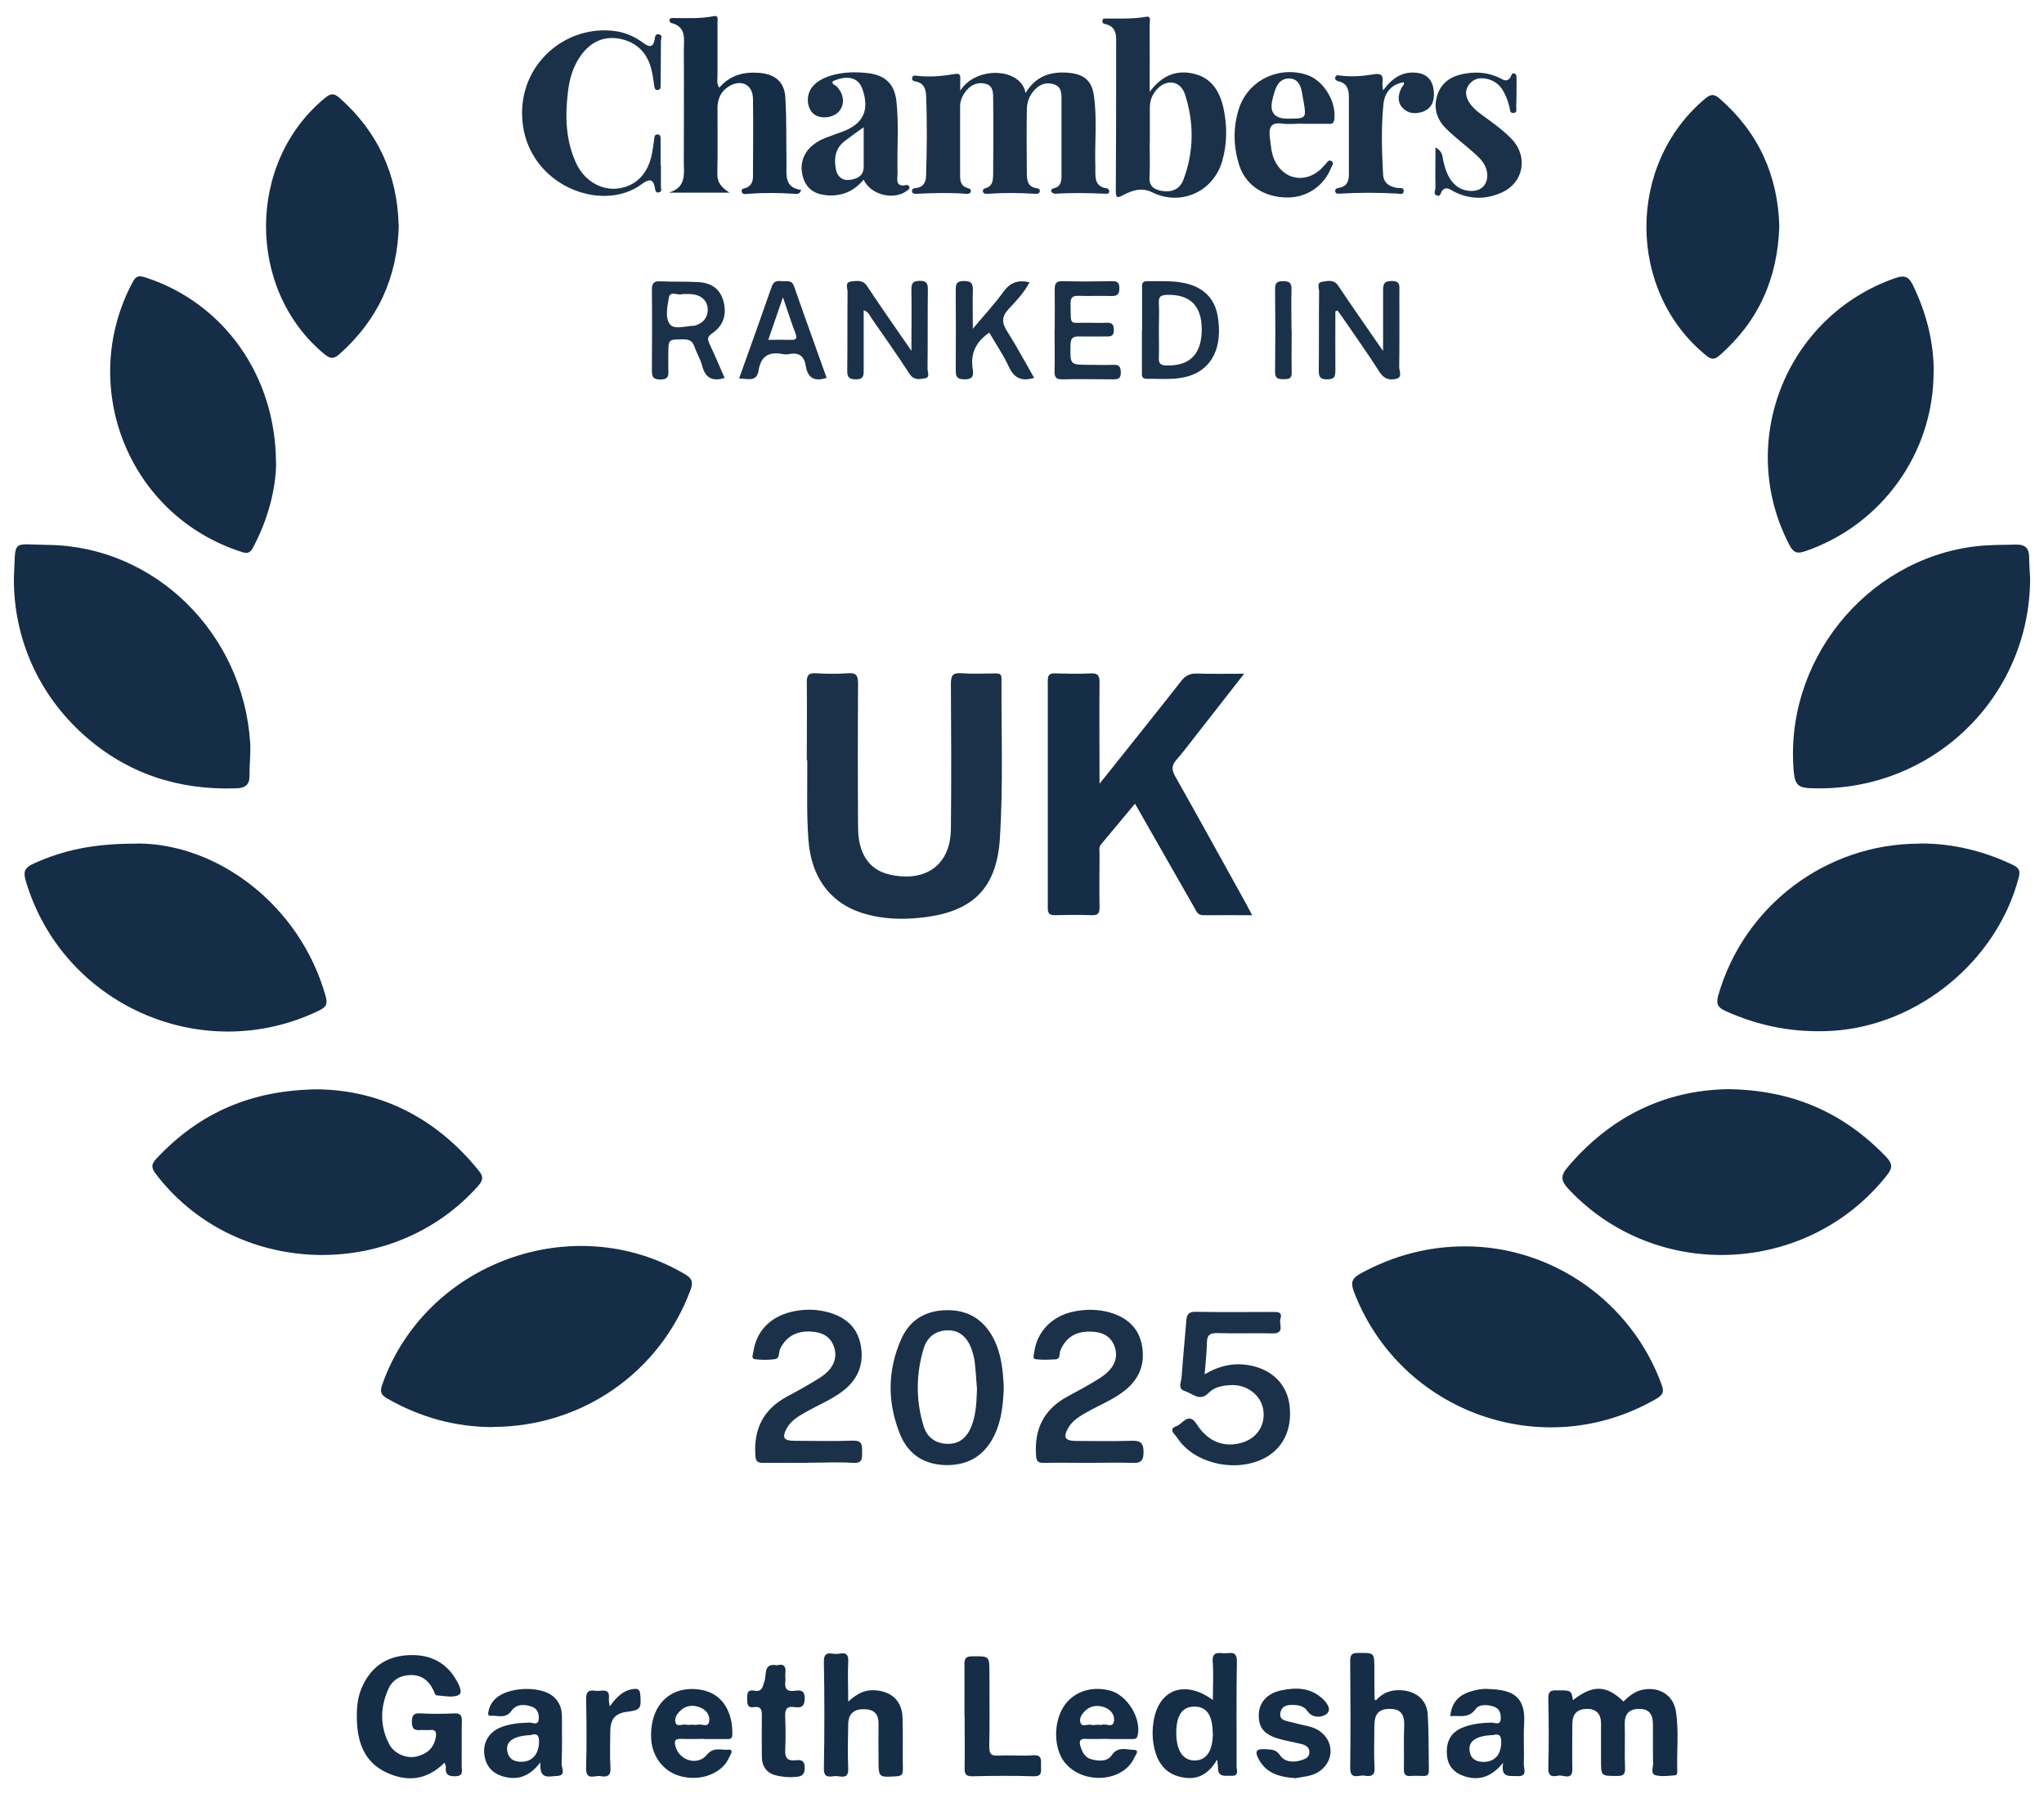
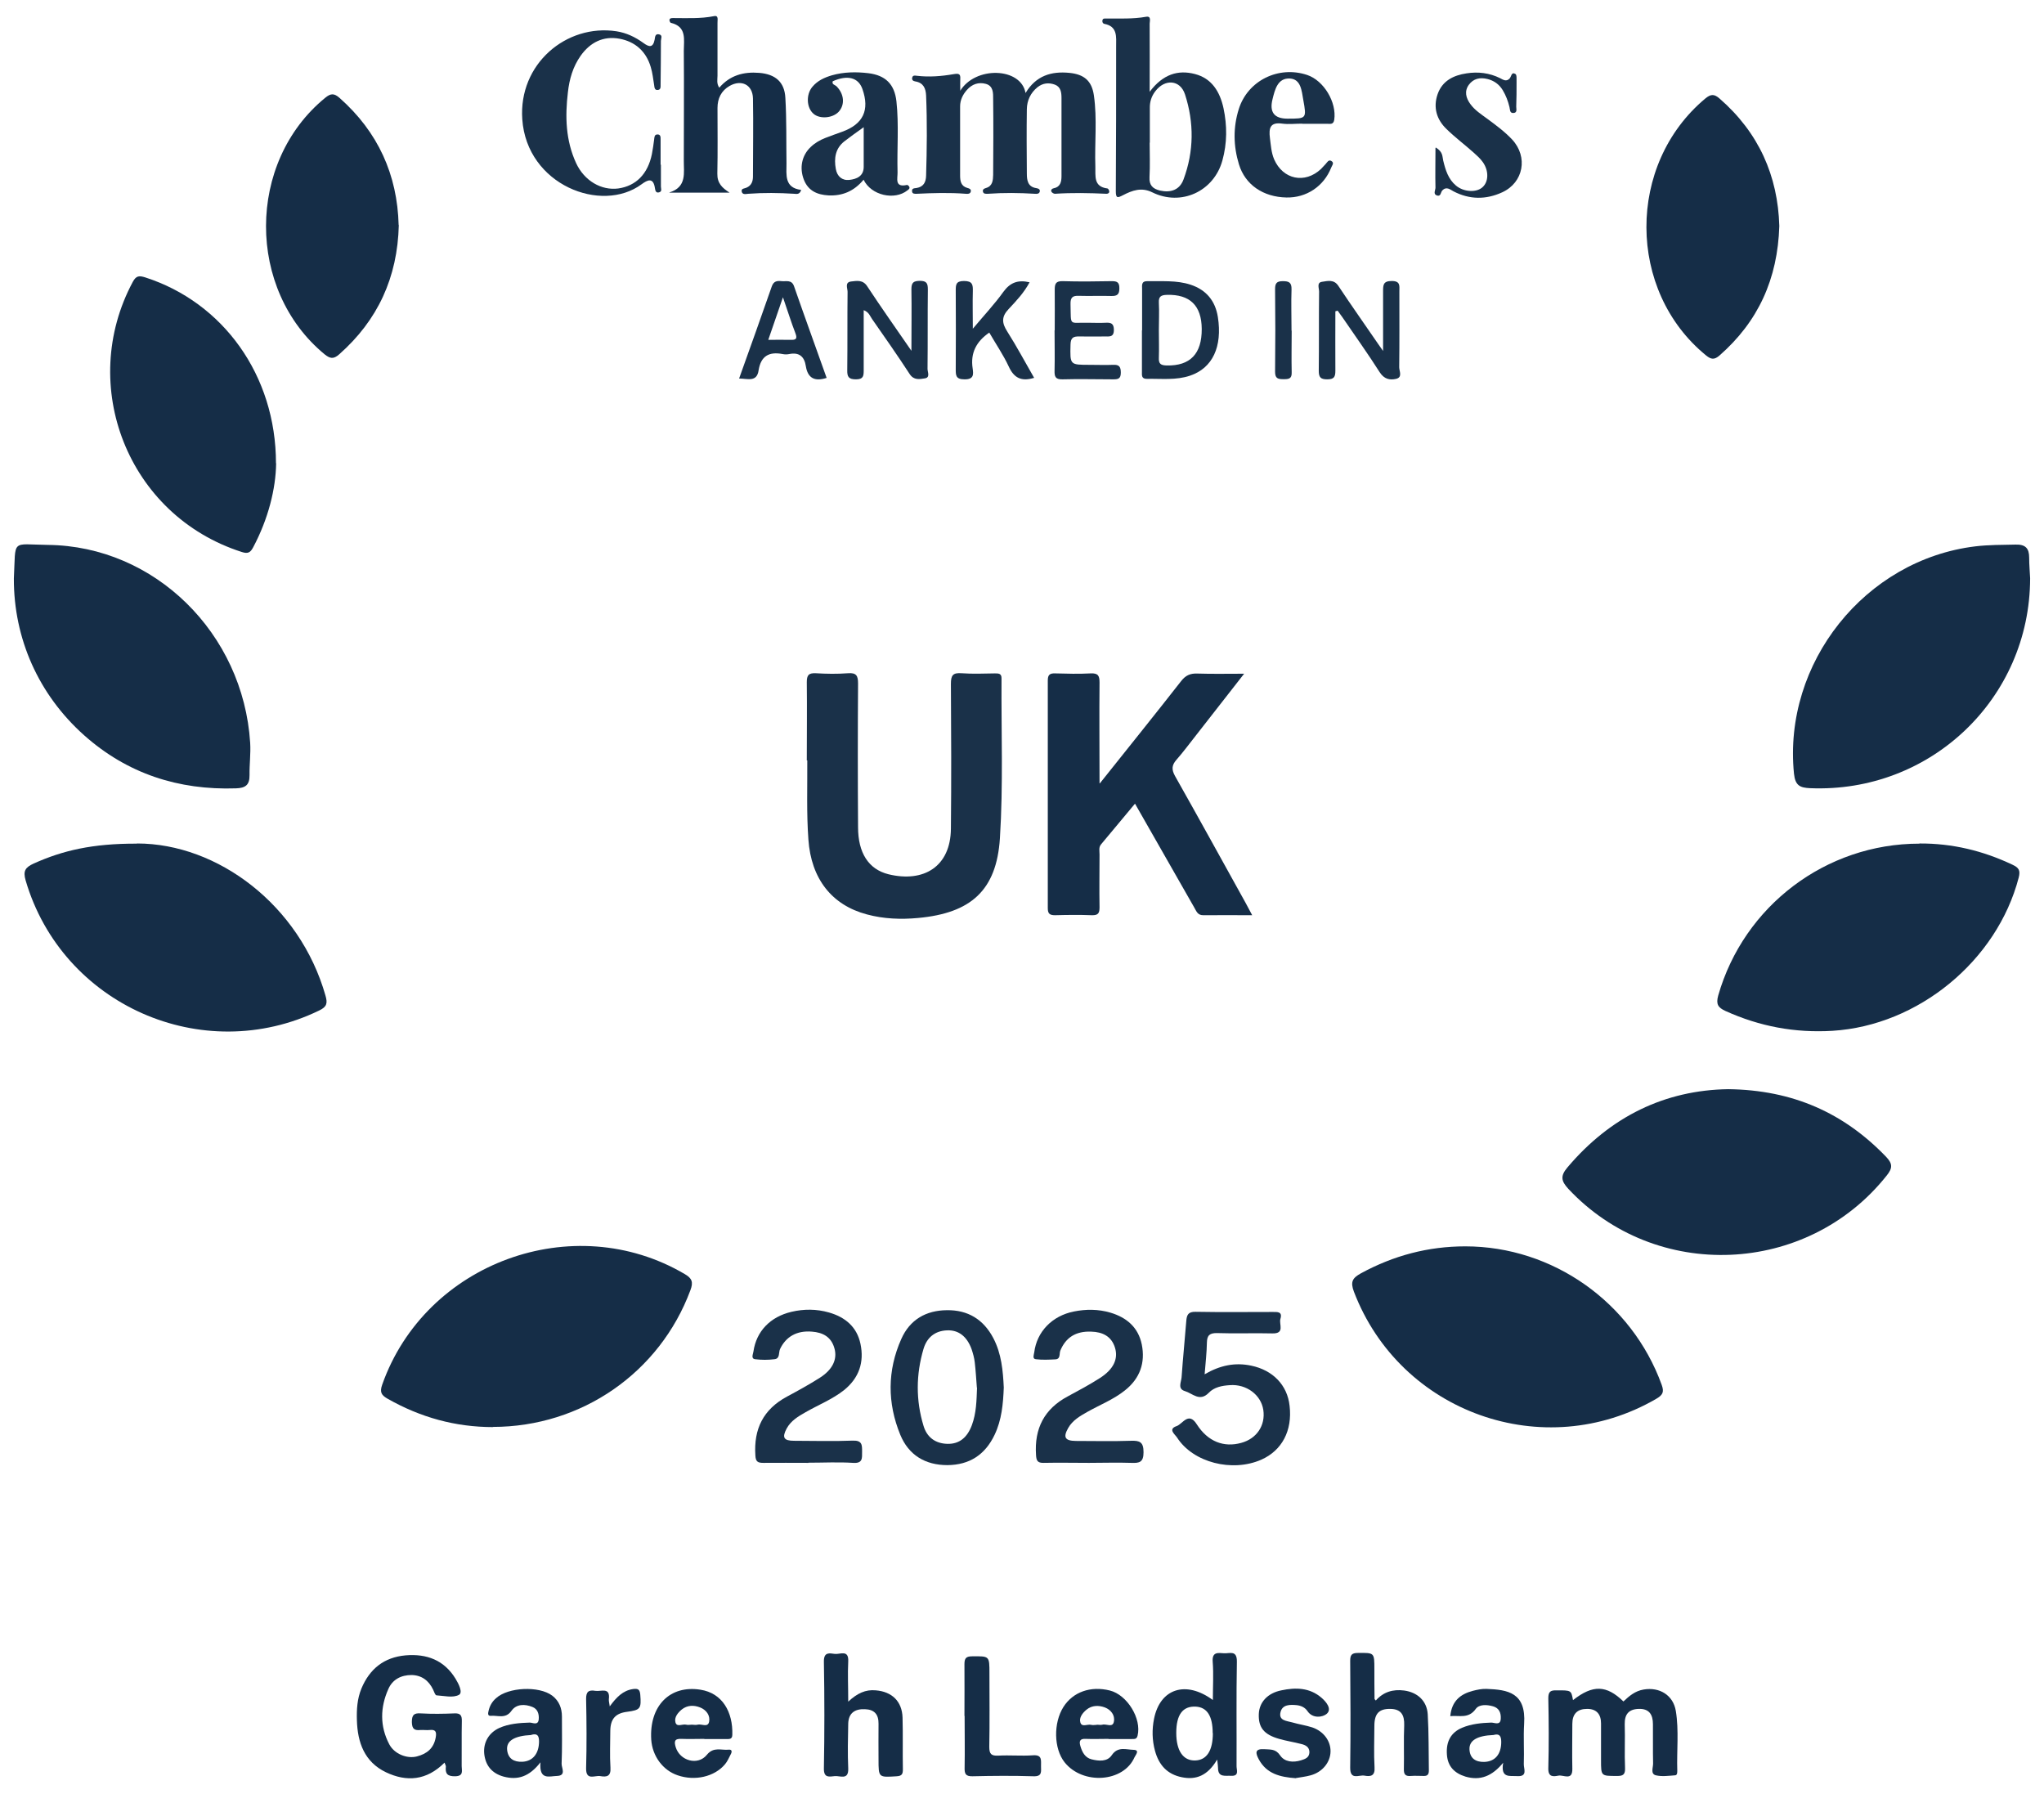
<svg xmlns="http://www.w3.org/2000/svg" id="Layer_2" data-name="Layer 2" viewBox="0 0 126.8 111.3">
  <defs>
    <style>
      .cls-1 {
        fill: #152d47;
      }

      .cls-1, .cls-2 {
        stroke-width: 0px;
      }

      .cls-2 {
        fill: #1a3149;
      }
    </style>
  </defs>
  <path class="cls-1" d="M.86,35.88c.13-2.48-.21-2.11,2.11-2.08,6.63.07,12.12,5.48,12.55,12.28.04.67-.05,1.33-.04,1.99.01.64-.27.81-.84.83-3.57.12-6.75-.91-9.43-3.3-2.82-2.52-4.36-5.99-4.35-9.71Z" />
  <path class="cls-1" d="M125.94,35.88c-.02,7.45-6.18,13.32-13.65,13.01-.62-.03-.92-.15-1-.9-.69-6.86,4.4-13.27,11.25-14.1.83-.1,1.66-.09,2.49-.11.62-.02.85.23.85.81,0,.43.04.85.06,1.28Z" />
  <path class="cls-1" d="M30.58,88.52c-2.33,0-4.49-.6-6.52-1.75-.39-.22-.52-.4-.35-.88,2.67-7.57,11.86-10.93,18.77-6.86.45.26.54.5.35,1-1.9,5.11-6.75,8.48-12.26,8.48Z" />
  <path class="cls-1" d="M107.21,67.56c4.01.05,7.17,1.47,9.79,4.19.41.43.42.7.04,1.17-4.94,6.22-14.34,6.61-19.75.82-.45-.49-.5-.8-.05-1.33,2.67-3.16,6.05-4.79,9.97-4.85Z" />
-   <path class="cls-1" d="M19.79,67.57c3.84.08,7.25,1.76,9.89,5.02.29.35.33.57,0,.95-5.33,6.03-15.15,5.67-20.02-.73-.3-.39-.27-.61.05-.95,2.64-2.81,5.86-4.27,10.09-4.29Z" />
  <path class="cls-1" d="M119.08,52.32c2.03-.01,3.94.45,5.77,1.32.38.18.5.34.38.8-1.35,5.16-6.23,9.17-11.55,9.5-2.33.14-4.52-.27-6.64-1.23-.46-.21-.6-.42-.45-.96,1.59-5.56,6.68-9.42,12.48-9.42Z" />
  <path class="cls-1" d="M90.9,77.31c5.43,0,10.33,3.48,12.18,8.58.17.46.07.64-.34.88-6.96,4.04-15.88.87-18.75-6.65-.23-.61-.09-.85.44-1.14,2.02-1.1,4.17-1.67,6.47-1.67Z" />
  <path class="cls-1" d="M8.5,52.32c5.02,0,10.1,3.84,11.69,9.43.14.48.09.7-.39.93-7.24,3.51-15.95-.35-18.21-8.07-.17-.59-.02-.81.51-1.05,1.78-.8,3.63-1.24,6.39-1.23Z" />
-   <path class="cls-1" d="M119.95,23.08c0,5.02-3.22,9.49-7.96,11.11-.49.17-.73.11-.98-.38-3.33-6.36-.22-14.2,6.56-16.56.61-.21.85-.08,1.12.48.82,1.71,1.27,3.48,1.27,5.35Z" />
  <path class="cls-1" d="M17.13,28.73c-.02,1.59-.49,3.46-1.42,5.21-.17.32-.31.43-.71.3-7.09-2.27-10.2-10.35-6.76-16.76.21-.39.4-.39.78-.27,4.81,1.55,8.1,6.06,8.1,11.53Z" />
  <path class="cls-1" d="M68.23,48.59c1.77-2.22,3.42-4.27,5.04-6.34.28-.36.57-.49,1.02-.47.92.03,1.83.01,2.89.01-1.05,1.35-2.02,2.59-3,3.84-.4.51-.78,1.02-1.2,1.5-.29.33-.31.6-.09,1,1.48,2.62,2.93,5.26,4.39,7.89.12.22.24.45.4.75-1.07,0-2.05-.01-3.04,0-.35,0-.42-.25-.55-.47-1.21-2.12-2.42-4.24-3.68-6.45-.72.87-1.42,1.7-2.11,2.53-.15.18-.09.41-.09.62,0,1.09-.02,2.19,0,3.28,0,.37-.09.5-.48.49-.76-.03-1.52-.02-2.28,0-.34,0-.45-.1-.45-.44,0-4.71,0-9.41,0-14.12,0-.35.12-.45.45-.44.74.02,1.48.04,2.21,0,.46-.02.55.14.55.57-.02,2.02,0,4.03,0,6.25Z" />
  <path class="cls-2" d="M50.05,47.17c0-1.62.02-3.23,0-4.85,0-.44.11-.58.56-.56.66.04,1.33.05,2,0,.52-.04.62.16.62.64-.02,2.97-.02,5.94,0,8.91,0,1.58.64,2.61,1.89,2.92,2.18.53,3.85-.47,3.87-2.83.03-2.99.02-5.99,0-8.98,0-.53.12-.7.66-.66.69.05,1.38.02,2.07.01.23,0,.42,0,.41.32-.02,3.3.11,6.62-.1,9.91-.21,3.24-1.81,4.64-5.07,4.94-1.07.1-2.14.06-3.18-.22-2.19-.58-3.46-2.22-3.63-4.64-.12-1.64-.06-3.28-.07-4.92Z" />
  <path class="cls-1" d="M24.74,13.96c-.08,3.26-1.31,5.91-3.7,8.02-.35.31-.56.27-.9,0-4.86-4-4.85-11.92.03-15.91.34-.28.55-.3.89,0,2.4,2.12,3.59,4.78,3.67,7.89Z" />
  <path class="cls-1" d="M110.38,14.02c-.1,3.28-1.31,5.93-3.71,8.03-.32.28-.52.25-.83,0-4.92-4.01-4.94-11.86-.05-15.94.35-.29.56-.28.88,0,2.44,2.12,3.62,4.8,3.71,7.91Z" />
  <path class="cls-2" d="M59.55,5.66c.94-1.58,3.79-1.49,4.07.11.65-1.08,1.6-1.36,2.72-1.25.91.09,1.39.49,1.52,1.4.21,1.46.04,2.94.09,4.41.02.58-.13,1.25.75,1.36.04,0,.1.1.11.16.02.12-.07.17-.17.17-1.07-.05-2.13-.07-3.2,0-.07,0-.19-.07-.22-.14-.04-.09.03-.18.14-.2.42-.08.49-.4.49-.75,0-1.62,0-3.23,0-4.85,0-.34-.04-.69-.41-.83-.38-.14-.75-.1-1.08.16-.43.35-.65.82-.66,1.36-.02,1.33-.01,2.66,0,3.99,0,.41.05.83.59.91.12.02.25.07.21.22-.04.14-.18.14-.3.13-.97-.06-1.94-.07-2.92,0-.11,0-.26.02-.3-.12-.04-.15.06-.2.19-.24.41-.12.43-.48.44-.81.01-1.57.02-3.14,0-4.71,0-.36.02-.81-.46-.94-.45-.12-.85.02-1.16.37-.26.29-.43.63-.43,1.03,0,1.43,0,2.85,0,4.28,0,.35.05.67.46.78.12.03.24.08.2.23-.04.14-.18.14-.3.13-1.02-.08-2.04-.05-3.06,0-.12,0-.26.01-.28-.14-.03-.21.14-.2.28-.22.43-.07.58-.36.59-.76.05-1.66.07-3.32,0-4.98-.02-.44-.17-.79-.67-.87-.13-.02-.23-.09-.19-.24.04-.16.18-.12.29-.11.76.09,1.52.03,2.27-.1.31-.05.45-.04.42.31-.01.18,0,.36,0,.76Z" />
  <path class="cls-1" d="M41.52,11.94c1.11-.34.89-1.23.9-2.01,0-2.26.02-4.52,0-6.78,0-.68.2-1.5-.8-1.73-.04-.01-.09-.11-.09-.17,0-.11.1-.13.21-.13.85,0,1.71.05,2.56-.12.3-.06.2.26.21.42,0,1.09,0,2.19,0,3.28,0,.23-.07.47.11.74.66-.77,1.51-1,2.48-.92.99.08,1.57.56,1.62,1.55.08,1.35.05,2.71.07,4.06,0,.72-.14,1.52.91,1.65-.09.3-.28.25-.43.24-.95-.06-1.9-.07-2.85,0-.15.01-.37.08-.41-.15-.03-.19.18-.17.3-.23.31-.13.4-.4.4-.69,0-1.62.03-3.23,0-4.85-.02-.84-.71-1.19-1.45-.77-.52.3-.75.78-.75,1.37,0,1.36.02,2.71-.01,4.07-.01.59.29.88.76,1.18h-3.72Z" />
  <path class="cls-2" d="M71.33,5.68c.82-1.08,1.75-1.36,2.79-1.09,1.06.27,1.56,1.11,1.78,2.12.23,1.08.23,2.17-.07,3.25-.53,1.92-2.57,2.85-4.35,1.97-.67-.33-1.24-.12-1.82.18-.33.17-.44.2-.44-.25.02-2.99.02-5.99.02-8.98,0-.59.1-1.24-.73-1.4-.1-.02-.14-.12-.12-.22.03-.13.13-.11.22-.11.83-.01,1.66.04,2.49-.11.35-.06.21.3.22.47.01,1.33,0,2.65,0,4.2ZM71.32,8.85c0,.71.03,1.42-.01,2.13-.03.51.2.73.65.84.67.15,1.22-.04,1.46-.69.65-1.74.66-3.53.09-5.28-.3-.91-1.25-.97-1.84-.19-.24.31-.35.66-.34,1.06,0,.71,0,1.42,0,2.13Z" />
  <path class="cls-2" d="M74.72,85.25c.98-.57,1.9-.75,2.9-.54,1.34.28,2.24,1.2,2.38,2.49.18,1.54-.47,2.77-1.75,3.34-1.81.8-4.24.18-5.23-1.37-.12-.19-.59-.52-.03-.71.38-.13.74-.93,1.26-.1.68,1.06,1.67,1.44,2.75,1.14.96-.26,1.51-1.08,1.37-2.04-.14-.94-1.05-1.62-2.08-1.54-.48.03-.97.12-1.31.48-.56.57-1,.03-1.47-.11-.48-.14-.23-.56-.21-.86.08-1.16.2-2.32.29-3.48.03-.38.11-.59.58-.58,1.59.03,3.18.01,4.78.01.3,0,.62-.03.48.43-.1.33.3.92-.5.9-1.14-.03-2.28.02-3.42-.02-.47-.01-.63.14-.64.59-.01.61-.08,1.22-.14,1.96Z" />
  <path class="cls-2" d="M62.27,86.06c-.04,1.03-.13,2.02-.57,2.94-.59,1.24-1.56,1.87-2.93,1.88-1.37,0-2.4-.62-2.92-1.88-.81-1.97-.81-3.99.06-5.94.53-1.2,1.53-1.78,2.83-1.79,1.3-.02,2.27.57,2.88,1.73.51.97.6,2.03.65,3.07ZM60.6,86.07c-.04-.52-.07-1.04-.13-1.56-.03-.28-.11-.56-.2-.83-.29-.79-.81-1.19-1.52-1.16-.76.03-1.25.45-1.46,1.15-.47,1.59-.48,3.19,0,4.77.21.71.73,1.1,1.48,1.12.73.02,1.23-.38,1.52-1.16.28-.75.29-1.54.32-2.32Z" />
  <path class="cls-2" d="M67.53,90.74c-.93,0-1.86-.02-2.78,0-.38.01-.46-.13-.48-.49-.11-1.64.51-2.86,1.98-3.64.67-.36,1.34-.72,1.98-1.13.85-.54,1.15-1.19.94-1.88-.22-.72-.78-.98-1.47-1-.96-.04-1.58.36-1.92,1.17-.08.19.03.54-.32.55-.4.02-.81.04-1.21-.01-.22-.03-.11-.28-.09-.43.16-1.27,1.1-2.26,2.46-2.53.75-.15,1.51-.15,2.26.07,1.01.3,1.73.91,1.95,1.97.23,1.14-.11,2.11-1.04,2.85-.71.57-1.56.9-2.34,1.34-.46.26-.91.52-1.18.99-.33.58-.21.8.46.81,1.14,0,2.28.03,3.42-.01.55-.02.79.07.79.71,0,.62-.25.68-.75.66-.88-.03-1.76,0-2.64,0Z" />
  <path class="cls-2" d="M50.14,90.74c-.93,0-1.86-.01-2.78,0-.35,0-.48-.07-.5-.46-.11-1.64.49-2.86,1.96-3.65.69-.37,1.38-.75,2.04-1.17.8-.51,1.1-1.16.9-1.84-.2-.7-.72-.97-1.39-1.02-.95-.08-1.62.32-1.98,1.08-.1.22.01.59-.34.63-.4.05-.81.05-1.21,0-.27-.04-.12-.32-.1-.48.18-1.25,1.04-2.15,2.36-2.46.77-.18,1.55-.18,2.32.04,1.02.29,1.74.9,1.96,1.95.24,1.14-.09,2.11-1.01,2.86-.73.58-1.6.92-2.4,1.38-.46.26-.91.53-1.17,1.01-.3.56-.18.76.46.76,1.21,0,2.43.04,3.64-.01.59-.02.58.27.58.69,0,.41.04.73-.56.69-.92-.06-1.85-.01-2.78-.01Z" />
  <path class="cls-2" d="M41,10.21c0,.45,0,.9,0,1.36,0,.13.09.3-.11.36-.2.06-.24-.11-.26-.25-.1-.7-.46-.52-.83-.25-2.49,1.84-7.12.04-7.4-4.03-.24-3.43,2.73-5.93,5.84-5.46.63.1,1.17.36,1.68.73.34.25.59.31.69-.21.03-.15.02-.38.27-.33.25.05.12.27.12.41,0,.9-.01,1.81-.02,2.71,0,.14.02.32-.18.33-.19.02-.2-.15-.22-.3-.06-.37-.1-.76-.21-1.12-.29-.98-.97-1.58-1.95-1.76-1-.18-1.81.23-2.4,1.06-.48.68-.7,1.45-.79,2.26-.18,1.51-.14,2.99.51,4.4.51,1.1,1.57,1.71,2.62,1.57,1.1-.16,1.83-.9,2.08-2.13.06-.3.1-.61.14-.91.02-.14.01-.31.21-.31.2,0,.19.17.19.31,0,.52,0,1.05,0,1.57.01,0,.02,0,.03,0Z" />
  <path class="cls-2" d="M53.57,11.15c-.6.72-1.32,1.01-2.18.97-.69-.04-1.25-.28-1.52-.97-.29-.74-.13-1.51.42-2.03.26-.25.57-.43.9-.56.35-.14.71-.26,1.06-.39,1.3-.47,1.71-1.34,1.25-2.65-.25-.71-.92-.89-1.84-.48-.07.2.13.22.22.3.49.48.55,1.15.15,1.59-.37.4-1.17.47-1.56.13-.44-.37-.48-1.2-.07-1.68.32-.38.74-.57,1.21-.71.74-.21,1.5-.22,2.26-.13,1.06.13,1.62.68,1.74,1.74.16,1.47.03,2.94.07,4.41.01.38-.2.96.59.78.04,0,.12.07.14.12.04.11-.04.16-.12.22-.79.63-2.25.32-2.72-.67ZM53.58,7.89c-.48.34-.84.6-1.19.87-.57.44-.66,1.06-.54,1.72.08.46.39.73.84.68.45-.05.89-.23.89-.81,0-.77,0-1.55,0-2.45Z" />
  <path class="cls-1" d="M27.57,109.34c-1.11,1.11-2.35,1.2-3.63.59-1.33-.64-1.76-1.84-1.8-3.23-.02-.67.02-1.33.28-1.96.51-1.22,1.4-1.94,2.74-2.06,1.31-.11,2.39.29,3.1,1.45.19.31.47.86.21,1-.37.2-.92.06-1.39.03-.08,0-.15-.22-.21-.35-.27-.57-.72-.9-1.34-.91-.64,0-1.18.27-1.44.87-.51,1.14-.53,2.31.06,3.43.31.59,1.09.91,1.71.75.62-.16,1.05-.5,1.17-1.18.06-.34,0-.5-.37-.46-.19.02-.38-.01-.57,0-.38.04-.53-.06-.54-.49,0-.45.13-.57.56-.54.69.04,1.38.03,2.07,0,.39-.02.48.13.47.49-.02.93,0,1.85-.01,2.78,0,.27.14.62-.4.63-.49.01-.63-.16-.58-.61,0-.04-.03-.09-.08-.23Z" />
  <path class="cls-1" d="M97.59,105.45c1.23-.96,2.07-.93,3.12.09.36-.34.72-.65,1.25-.74.99-.17,1.84.35,2,1.33.2,1.22.05,2.47.09,3.7,0,.12,0,.28-.13.29-.4.03-.82.09-1.2,0-.35-.09-.16-.49-.17-.75-.02-.81,0-1.62-.01-2.42,0-.58-.22-.97-.88-.95-.62.02-.88.33-.87.95.03.9-.02,1.81.02,2.71.02.42-.13.51-.52.5-.97,0-.97.01-.97-.98,0-.76,0-1.52,0-2.28,0-.56-.27-.9-.86-.9-.61,0-.92.31-.92.93,0,.93-.02,1.85,0,2.78.02.77-.55.37-.86.43-.31.06-.64.11-.63-.45.04-1.45.03-2.9,0-4.35,0-.43.15-.5.53-.49.89,0,.89-.01,1,.6Z" />
  <path class="cls-2" d="M80.77,7.67c-.4,0-.81.05-1.21,0-.76-.11-.86.26-.78.89.06.45.08.89.26,1.32.55,1.26,1.91,1.54,2.91.6.1-.1.19-.21.29-.31.09-.1.18-.28.34-.19.22.12.05.28,0,.42-.46,1.16-1.54,1.88-2.78,1.85-1.43-.03-2.55-.78-2.94-2.05-.35-1.14-.37-2.3-.01-3.44.56-1.77,2.47-2.7,4.24-2.11,1.04.35,1.84,1.7,1.68,2.78-.05.3-.23.25-.41.25-.52,0-1.05,0-1.57,0ZM79.87,7.36c1.18,0,1.19,0,.98-1.16-.1-.56-.14-1.29-.83-1.33-.76-.04-.93.68-1.08,1.29q-.3,1.2.93,1.2Z" />
  <path class="cls-2" d="M89.07,9.15c.46.28.4.57.46.81.14.58.31,1.15.79,1.55.47.4,1.26.45,1.64.11.39-.34.41-1.02.03-1.56-.16-.23-.38-.42-.59-.61-.55-.49-1.14-.93-1.67-1.45-.61-.59-.83-1.33-.55-2.15.29-.84.99-1.18,1.8-1.3.71-.11,1.42-.03,2.08.3.19.1.38.23.58.03.12-.11.11-.45.37-.29.1.06.06.34.07.53,0,.5,0,1-.02,1.5,0,.15.08.38-.18.39-.23.01-.2-.21-.24-.37-.09-.37-.22-.72-.42-1.05-.22-.36-.54-.59-.95-.69-.46-.11-.86-.03-1.15.36-.29.4-.18.82.09,1.19.28.39.69.65,1.07.93.54.4,1.07.79,1.53,1.28.99,1.07.71,2.66-.62,3.27-1,.46-2.02.46-3.02-.06-.21-.11-.44-.33-.7-.05-.1.11-.08.38-.32.31-.27-.09-.1-.33-.1-.49-.02-.77,0-1.54,0-2.46Z" />
-   <path class="cls-2" d="M85.79,5.62c.59-.8,1.24-1.22,2.13-1.1.68.09.98.54,1.03,1.17.04.59-.14,1.09-.78,1.27-.43.12-.86.07-1.18-.29-.32-.37-.25-.79-.06-1.2.05-.12.21-.2.15-.37-.69.11-1.18.57-1.26,1.37-.14,1.44-.1,2.89-.02,4.34.03.55.39.77.89.85.15.02.39-.06.39.18,0,.26-.24.18-.38.17-1.19-.07-2.37-.07-3.56,0-.11,0-.26.04-.3-.11-.06-.2.1-.22.24-.25.47-.08.6-.41.6-.83,0-1.59,0-3.19,0-4.78,0-.45-.09-.86-.62-.99-.12-.03-.25-.08-.23-.22.02-.21.21-.16.33-.14.67.08,1.34.04,1.99-.07.53-.1.69.04.61.54-.01.09.01.19.04.45Z" />
  <path class="cls-1" d="M75.49,109.17c-.58.97-1.29,1.25-2.17,1.07-.91-.18-1.43-.76-1.67-1.64-.18-.66-.19-1.33-.06-1.98.37-1.87,1.96-2.41,3.65-1.17,0-.84.05-1.61-.01-2.37-.05-.64.34-.55.71-.53.35.02.8-.21.79.52-.04,2.16-.01,4.33-.02,6.49,0,.23.18.62-.34.59-.36-.02-.81.12-.81-.49,0-.11-.02-.22-.05-.51ZM75.23,107.51c0-1.07-.35-1.61-1.05-1.65-.81-.04-1.21.5-1.21,1.63,0,1.11.43,1.73,1.17,1.71.72-.02,1.1-.61,1.1-1.7Z" />
  <path class="cls-1" d="M85.34,105.49c.47-.54,1.07-.72,1.76-.63.83.11,1.42.64,1.47,1.48.07,1.16.05,2.32.07,3.48,0,.24-.08.35-.33.34-.26,0-.52-.02-.78,0-.34.03-.45-.09-.44-.43.02-.9-.02-1.8.02-2.71.02-.63-.18-1.01-.86-1.02-.7-.01-.99.29-.99,1.06,0,.85-.04,1.71.01,2.56.04.55-.25.59-.63.52-.34-.06-.89.31-.88-.5.03-2.21.02-4.41,0-6.62,0-.36.09-.49.48-.49,1.02-.01,1.02-.03,1.02,1,0,.62,0,1.23.01,1.85,0,.02.02.03.08.1Z" />
  <path class="cls-1" d="M52.61,105.56c.57-.53,1.08-.77,1.72-.71,1,.08,1.63.68,1.66,1.69.03,1.07,0,2.14.02,3.21,0,.28-.05.41-.38.43-1.13.07-1.13.09-1.13-1.04,0-.74-.01-1.47,0-2.21.01-.59-.26-.89-.84-.91-.65-.03-1.02.26-1.04.89-.02.93-.04,1.86,0,2.78.03.75-.5.45-.83.48-.33.03-.69.14-.68-.47.04-2.21.04-4.42,0-6.63-.01-.62.35-.52.68-.48.32.04.87-.29.83.47-.04.78,0,1.56,0,2.52Z" />
  <path class="cls-1" d="M33.54,109.3c-.71.92-1.43,1.13-2.3.9-.72-.2-1.12-.68-1.2-1.41-.07-.7.28-1.31.94-1.61.59-.26,1.23-.31,1.88-.33.19,0,.52.2.56-.2.03-.32-.06-.64-.39-.77-.47-.19-1-.19-1.3.24-.37.52-.85.27-1.28.31-.22.02-.17-.18-.14-.31.07-.31.22-.57.46-.78.75-.69,2.67-.78,3.49-.16.43.33.6.78.6,1.3,0,.97.02,1.95-.02,2.92-.01.26.31.74-.29.76-.46.01-1.12.29-1.02-.85ZM32.96,107.62c-1.05.05-1.56.36-1.5.93.06.54.42.75.94.73.66-.03,1.03-.51,1.04-1.25,0-.39-.12-.52-.48-.42Z" />
  <path class="cls-1" d="M89.97,106.44c.09-.93.63-1.36,1.4-1.56.27-.07.56-.13.85-.12,1.32.05,2.46.23,2.33,2.17-.05.83.01,1.66-.02,2.5-.01.28.26.78-.41.74-.46-.03-1.04.15-.87-.83-.68.83-1.42,1.13-2.34.86-.68-.21-1.1-.63-1.15-1.36-.06-.81.24-1.37.94-1.67.58-.24,1.19-.3,1.81-.32.21,0,.57.2.59-.24.02-.35-.09-.66-.48-.77-.39-.11-.86-.13-1.07.16-.45.63-1.02.39-1.59.45ZM92.65,107.62c-1.02.04-1.52.34-1.49.9.03.55.38.78.91.77.68-.02,1.06-.48,1.06-1.24,0-.39-.13-.53-.48-.43Z" />
  <path class="cls-1" d="M68.77,107.86c-.48,0-.95.02-1.43,0-.36-.02-.4.16-.32.44.11.38.29.73.7.83.44.11.97.16,1.25-.26.38-.56.89-.34,1.35-.33.42.01.11.34.06.46-.68,1.56-3.21,1.73-4.34.31-.67-.85-.7-2.43-.07-3.43.59-.93,1.69-1.32,2.88-1.02,1.08.27,1.98,1.75,1.72,2.8-.06.25-.22.2-.37.21-.48,0-.95,0-1.43,0ZM68.04,106.98c.12,0,.24.03.35,0,.24-.07.64.21.71-.19.08-.4-.19-.74-.56-.88-.38-.14-.8-.14-1.14.14-.24.2-.47.49-.38.79.09.32.44.09.67.15.11.03.23,0,.35,0Z" />
  <path class="cls-1" d="M43.7,107.86c-.48,0-.95.02-1.43,0-.45-.02-.45.18-.35.52.26.84,1.37,1.16,1.93.47.42-.52.9-.27,1.36-.32.22-.02.2.15.12.29-.11.21-.2.43-.35.61-.65.78-1.87,1.06-2.94.69-.92-.31-1.57-1.19-1.64-2.21-.13-2.1,1.16-3.4,3.05-3.1,1.37.21,2.02,1.39,1.98,2.79,0,.3-.2.27-.38.27-.45,0-.9,0-1.36,0ZM42.92,106.98c.12,0,.24.03.35,0,.24-.07.64.2.72-.18.08-.4-.18-.74-.56-.89-.38-.15-.79-.15-1.14.13-.24.2-.47.48-.39.79.08.33.44.09.67.15.11.03.23,0,.35,0Z" />
  <path class="cls-2" d="M53.58,19.26c0,1.26,0,2.49,0,3.71,0,.35-.02.56-.48.56-.46,0-.55-.16-.54-.58.02-1.62,0-3.23.02-4.85,0-.22-.19-.59.22-.64.35-.04.73-.12,1,.3.85,1.29,1.74,2.55,2.74,4,0-1.4.02-2.61,0-3.82,0-.42.13-.51.52-.52.43,0,.5.16.5.54-.02,1.64,0,3.28-.02,4.92,0,.2.18.54-.17.59-.32.05-.68.13-.94-.27-.75-1.15-1.54-2.28-2.33-3.41-.13-.18-.19-.43-.52-.55Z" />
  <path class="cls-2" d="M82.84,19.32c0,1.23-.01,2.46,0,3.68,0,.39-.09.53-.51.53-.41,0-.52-.13-.52-.53.02-1.64,0-3.28.02-4.92,0-.21-.16-.55.18-.6.35-.05.74-.17,1.02.26.8,1.21,1.64,2.39,2.46,3.59.06.09.13.19.31.44,0-1.34,0-2.52,0-3.69,0-.4,0-.65.54-.65.55,0,.47.32.47.64,0,1.57.01,3.14-.01,4.71,0,.24.22.62-.19.72-.4.09-.74.02-1.02-.41-.74-1.16-1.54-2.28-2.32-3.42-.09-.13-.19-.26-.29-.4-.05.01-.1.03-.14.04Z" />
-   <path class="cls-2" d="M44.96,23.44c-.78.25-1.21-.01-1.4-.75-.11-.41-.34-.78-.48-1.19-.12-.35-.32-.45-.68-.45-.94,0-.94-.02-.94.95,0,.31-.01.62,0,.93.02.36.02.61-.5.61-.49,0-.52-.22-.52-.6.01-1.64.02-3.28,0-4.92,0-.42.08-.6.54-.57.78.04,1.57,0,2.35.05.75.04,1.32.38,1.54,1.15.23.82.03,1.53-.67,2.01-.32.22-.33.37-.18.68.32.68.62,1.38.94,2.12ZM42.32,18.24c-.23.13-.75-.26-.83.24-.09.54-.25,1.24.08,1.65.26.32.94.1,1.43.08.16,0,.32-.09.46-.17.5-.29.6-1.07.19-1.48-.35-.35-.82-.33-1.33-.32Z" />
  <path class="cls-1" d="M80.38,110.3c-.98-.07-1.81-.28-2.29-1.17-.21-.39-.26-.67.35-.63.37.03.69-.03.97.38.28.42.81.46,1.3.31.25-.08.51-.16.52-.5,0-.33-.25-.45-.5-.51-.46-.12-.93-.19-1.38-.32-.95-.27-1.29-.71-1.26-1.54.03-.74.55-1.3,1.4-1.47.89-.19,1.76-.17,2.49.46.29.25.67.7.32,1-.23.2-.86.32-1.19-.17-.16-.24-.41-.34-.66-.37-.41-.04-.89-.05-1.01.42-.14.55.39.55.73.65.41.12.84.18,1.24.31.7.24,1.14.84,1.13,1.49-.01.67-.5,1.28-1.23,1.48-.32.09-.65.12-.91.17Z" />
  <path class="cls-1" d="M59.83,106.43c0-1.07.01-2.14,0-3.21,0-.37.11-.48.48-.48,1.07-.01,1.07-.03,1.07,1.05,0,1.52.02,3.04-.01,4.56,0,.45.12.57.56.55.71-.04,1.43.03,2.14-.02.61-.05.5.33.51.68,0,.33.08.64-.47.62-1.26-.04-2.52-.03-3.78,0-.43.01-.5-.16-.49-.53.02-1.07,0-2.14,0-3.21Z" />
  <path class="cls-2" d="M70.85,20.5c0-.86,0-1.71,0-2.57,0-.23-.06-.49.32-.49.9.02,1.81-.07,2.69.22.97.32,1.53,1,1.69,2,.29,1.85-.33,3.17-1.72,3.64-.88.3-1.79.18-2.69.2-.34,0-.3-.23-.3-.44,0-.86,0-1.71,0-2.57ZM71.89,20.48c0,.57.02,1.14,0,1.71-.02.39.13.47.49.48,1.45.03,2.18-.72,2.17-2.27-.01-1.45-.74-2.15-2.16-2.11-.36.01-.52.1-.5.48.03.57,0,1.14,0,1.71Z" />
  <path class="cls-2" d="M64.14,23.44c-.78.24-1.24,0-1.56-.7-.34-.73-.8-1.4-1.21-2.11-.8.55-1.18,1.26-1.03,2.23.05.36.08.68-.51.67-.55,0-.54-.26-.54-.65.01-1.61.01-3.23,0-4.84,0-.37,0-.61.51-.61.54,0,.56.24.55.65-.02.7,0,1.4,0,2.31.73-.87,1.36-1.54,1.89-2.28.42-.58.9-.77,1.63-.6-.34.64-.82,1.15-1.29,1.65-.47.49-.43.88-.09,1.41.59.93,1.11,1.91,1.67,2.88Z" />
  <path class="cls-2" d="M65.43,20.48c0-.83.01-1.66,0-2.49,0-.37.05-.56.49-.55,1.02.03,2.04.02,3.06,0,.33,0,.46.08.46.44,0,.38-.13.49-.5.48-.66-.02-1.33.01-2-.01-.4-.02-.54.1-.53.51.04,1.42-.13,1.13,1.1,1.16.36,0,.71.02,1.07,0,.34-.02.52.04.52.45,0,.39-.2.41-.49.4-.55,0-1.09.01-1.64,0-.37-.01-.55.06-.56.5-.03,1.27-.05,1.26,1.21,1.26.48,0,.95.02,1.43,0,.38-.02.48.12.48.49,0,.39-.19.41-.48.41-1.05,0-2.09-.03-3.14,0-.44.01-.5-.17-.49-.54.02-.83,0-1.66,0-2.49Z" />
  <path class="cls-2" d="M51.28,23.44c-.74.24-1.17.02-1.29-.73-.09-.59-.41-.87-1.02-.75-.14.03-.29.03-.43,0-.84-.16-1.34.13-1.48,1.01-.11.76-.69.51-1.21.51.69-1.93,1.37-3.82,2.03-5.72.12-.33.33-.35.61-.32.29.03.62-.11.77.32.66,1.9,1.35,3.79,2.02,5.68ZM47.67,21.08c.5,0,.92-.01,1.34,0,.32.01.49-.02.33-.42-.26-.67-.47-1.36-.77-2.22-.33.97-.61,1.77-.91,2.64Z" />
-   <path class="cls-1" d="M48.22,103.29c.42-.11.55.09.5.49-.02.16.02.33,0,.5-.06.45.08.66.57.6.32-.04.63-.08.63.46,0,.52-.22.61-.63.55-.49-.08-.6.15-.58.6.03.69.03,1.38,0,2.07-.02.45.13.68.61.63.32-.03.59-.05.6.44,0,.45-.16.56-.56.59-.41.04-.81,0-1.2-.09-.61-.14-.9-.57-.9-1.19,0-.85-.01-1.71,0-2.56,0-.36-.08-.55-.47-.49-.43.07-.44-.2-.44-.51,0-.32,0-.59.44-.51.51.1.52-.26.64-.61.13-.39-.08-1.14.79-.96Z" />
  <path class="cls-1" d="M37.83,105.84c.41-.56.81-.98,1.44-1.07.3-.04.42.01.45.35.07.86.01.95-.81,1.06-.73.09-1.04.44-1.05,1.18,0,.76-.04,1.52.01,2.28.04.55-.24.6-.63.53-.34-.06-.9.31-.88-.5.04-1.42.03-2.85,0-4.27-.01-.47.16-.59.57-.52.35.06.94-.26.84.53-.01.11.03.22.06.45Z" />
  <path class="cls-2" d="M80.13,20.51c0,.86-.02,1.71,0,2.57.02.43-.19.44-.52.44-.34,0-.51-.05-.51-.46.02-1.71.02-3.42,0-5.13,0-.37.11-.49.48-.49.38,0,.55.08.54.51-.03.85,0,1.71,0,2.57Z" />
</svg>